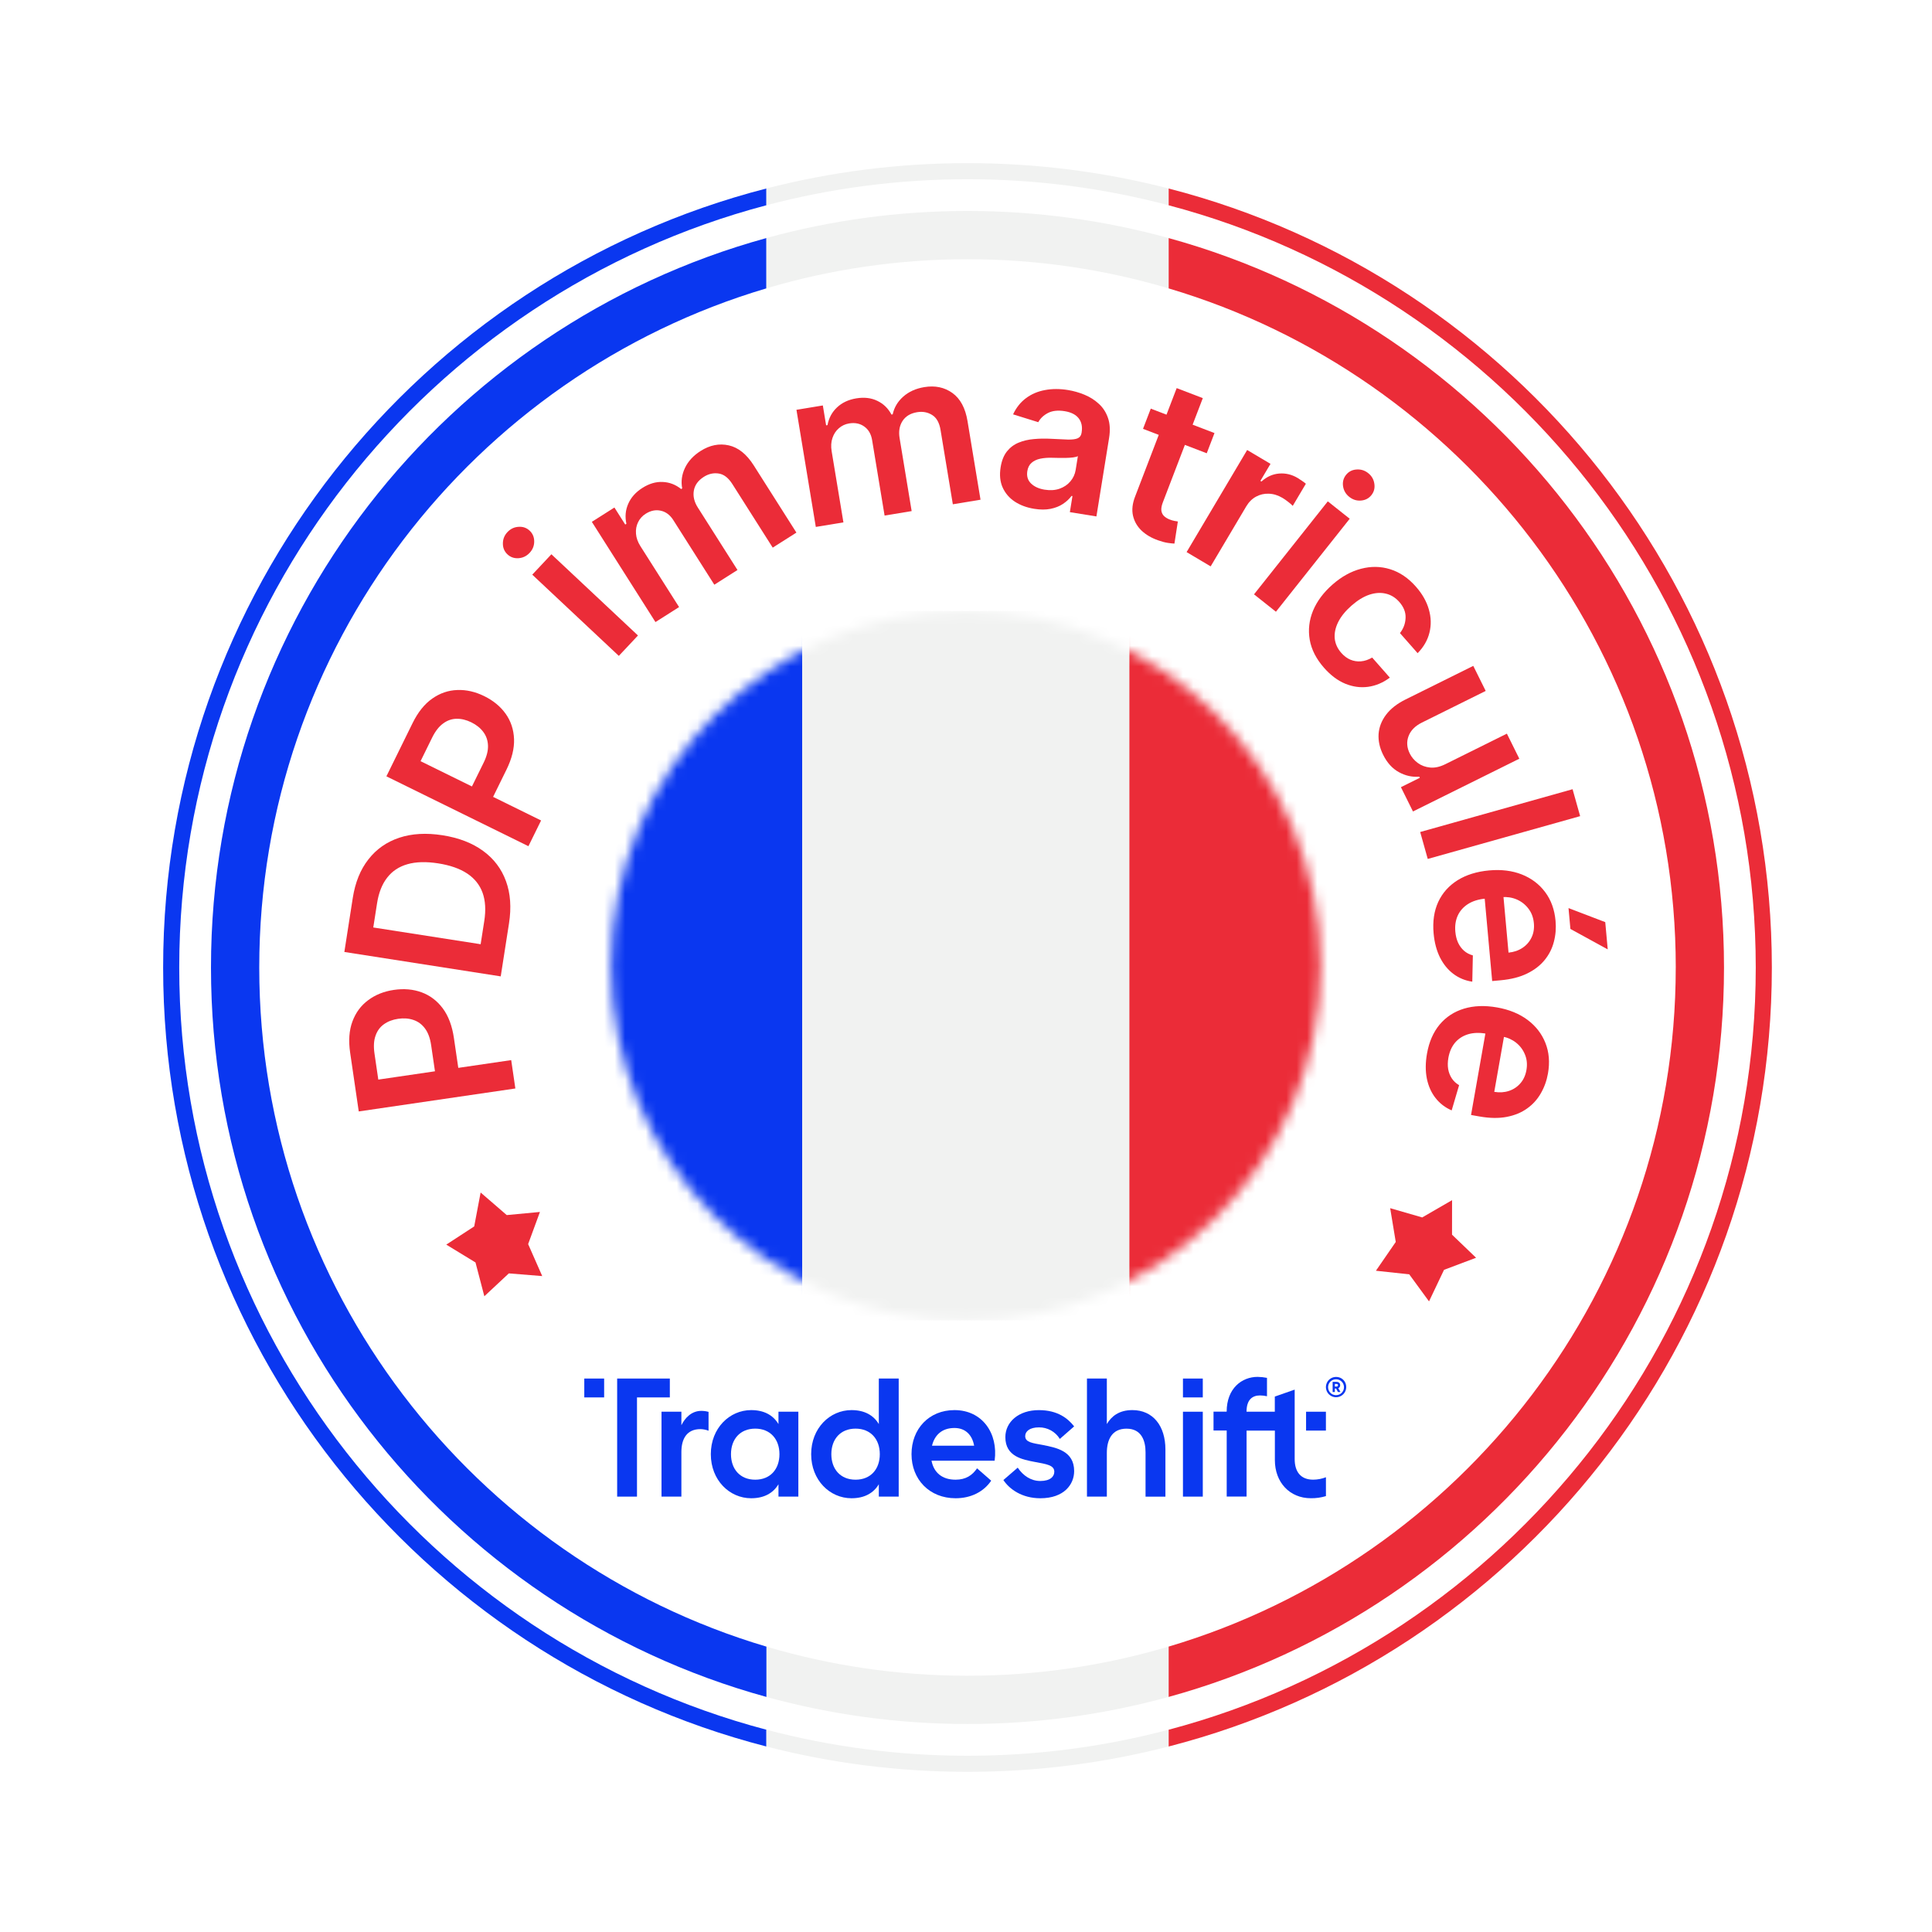
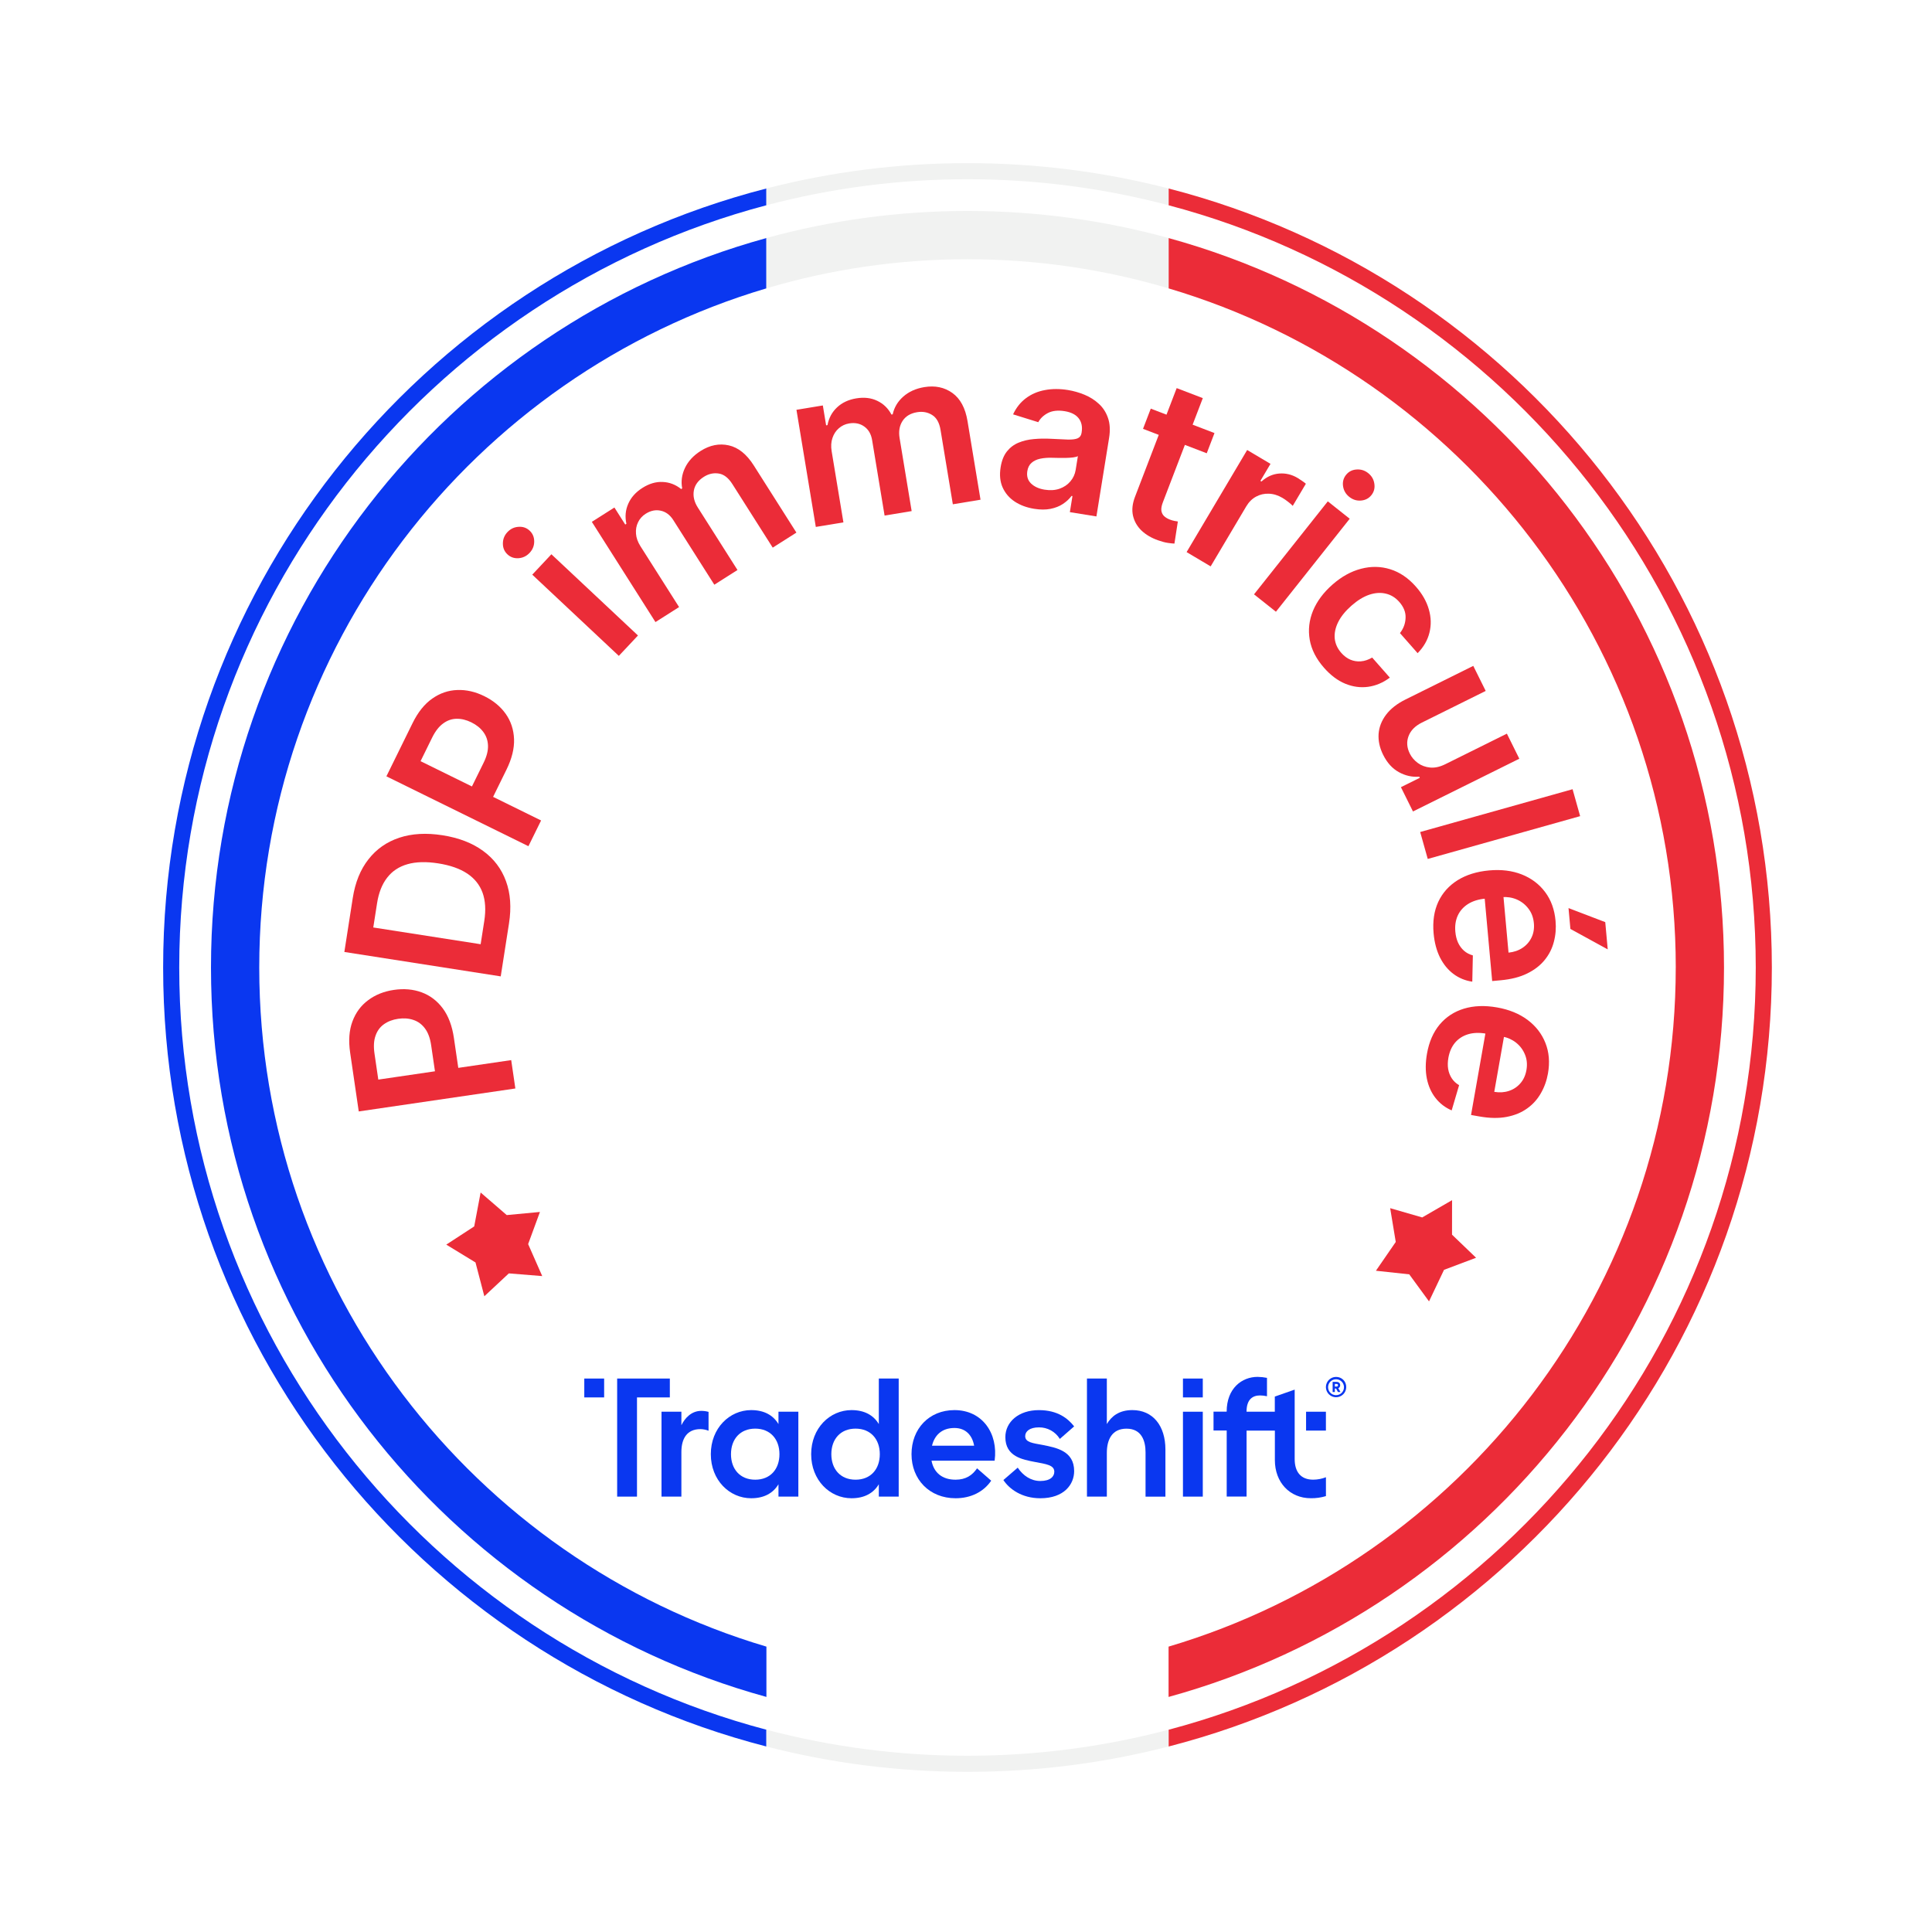
<svg xmlns="http://www.w3.org/2000/svg" width="187" height="187" viewBox="0 0 187 187" fill="none">
  <g filter="url(#filter0_d_74_2)">
    <path d="M176.96 93.48C176.96 139.584 139.585 176.96 93.48 176.96C47.375 176.96 10 139.584 10 93.48C10 47.375 47.375 10 93.48 10C139.585 10 176.96 47.375 176.96 93.48Z" fill="white" />
    <path d="M49.882 105.355L34.724 107.577L33.891 101.892C33.721 100.728 33.794 99.719 34.113 98.866C34.431 98.008 34.94 97.321 35.641 96.805C36.335 96.285 37.164 95.954 38.126 95.813C39.098 95.671 39.992 95.749 40.807 96.048C41.622 96.347 42.305 96.864 42.856 97.6C43.403 98.336 43.761 99.289 43.933 100.458L44.485 104.226L42.228 104.557L41.73 101.159C41.63 100.478 41.43 99.938 41.129 99.539C40.829 99.139 40.456 98.866 40.011 98.72C39.566 98.568 39.074 98.532 38.536 98.611C37.998 98.69 37.54 98.865 37.162 99.137C36.783 99.405 36.512 99.775 36.349 100.247C36.181 100.715 36.147 101.292 36.248 101.978L36.616 104.495L49.48 102.609L49.882 105.355Z" fill="#EB2C38" />
    <path d="M49.267 89.375L48.466 94.505L33.33 92.142L34.146 86.91C34.381 85.407 34.885 84.163 35.66 83.179C36.43 82.188 37.425 81.491 38.644 81.085C39.863 80.68 41.258 80.6 42.83 80.845C44.407 81.091 45.716 81.596 46.758 82.359C47.801 83.118 48.539 84.093 48.974 85.287C49.409 86.475 49.507 87.838 49.267 89.375ZM46.522 91.392L46.874 89.138C47.038 88.084 46.983 87.174 46.709 86.41C46.43 85.644 45.933 85.024 45.22 84.549C44.502 84.074 43.564 83.746 42.406 83.565C41.248 83.385 40.259 83.412 39.44 83.647C38.616 83.882 37.96 84.317 37.472 84.953C36.98 85.583 36.654 86.41 36.495 87.435L36.13 89.771L46.522 91.392Z" fill="#EB2C38" />
    <path d="M51.147 81.904L37.4 75.142L39.936 69.987C40.455 68.931 41.088 68.142 41.834 67.62C42.582 67.093 43.391 66.816 44.261 66.787C45.128 66.753 45.998 66.95 46.871 67.379C47.752 67.813 48.444 68.384 48.946 69.092C49.448 69.8 49.718 70.614 49.755 71.533C49.788 72.449 49.543 73.438 49.021 74.498L47.341 77.915L45.293 76.907L46.809 73.827C47.113 73.209 47.254 72.65 47.233 72.151C47.212 71.652 47.06 71.216 46.776 70.843C46.495 70.465 46.111 70.157 45.623 69.917C45.135 69.677 44.658 69.562 44.192 69.571C43.728 69.577 43.295 69.728 42.894 70.025C42.489 70.315 42.135 70.771 41.828 71.393L40.706 73.675L52.372 79.414L51.147 81.904Z" fill="#EB2C38" />
    <path d="M59.897 63.484L51.518 55.622L53.37 53.648L61.75 61.509L59.897 63.484ZM51.26 53.514C50.966 53.826 50.61 53.998 50.191 54.029C49.769 54.057 49.41 53.932 49.116 53.656C48.818 53.376 48.671 53.026 48.675 52.606C48.675 52.183 48.822 51.815 49.116 51.502C49.413 51.186 49.771 51.016 50.19 50.992C50.609 50.961 50.967 51.085 51.266 51.365C51.56 51.641 51.707 51.991 51.706 52.414C51.706 52.831 51.557 53.197 51.26 53.514Z" fill="#EB2C38" />
    <path d="M63.443 60.211L57.285 50.51L59.47 49.123L60.517 50.771L60.63 50.699C60.48 50.015 60.539 49.369 60.809 48.761C61.075 48.148 61.533 47.636 62.181 47.225C62.838 46.808 63.493 46.616 64.147 46.65C64.802 46.677 65.396 46.906 65.929 47.335L66.03 47.271C65.903 46.596 65.992 45.937 66.298 45.293C66.606 44.643 67.112 44.095 67.815 43.648C68.707 43.082 69.615 42.901 70.537 43.107C71.459 43.313 72.264 43.957 72.951 45.039L77.085 51.551L74.792 53.006L70.883 46.849C70.501 46.246 70.061 45.908 69.565 45.833C69.066 45.754 68.585 45.862 68.122 46.156C67.57 46.506 67.248 46.953 67.156 47.496C67.065 48.032 67.193 48.574 67.541 49.121L71.382 55.171L69.14 56.594L65.171 50.342C64.853 49.841 64.447 49.537 63.954 49.431C63.465 49.322 62.979 49.421 62.495 49.728C62.166 49.937 61.921 50.211 61.758 50.55C61.593 50.885 61.527 51.255 61.559 51.66C61.589 52.06 61.731 52.461 61.985 52.861L65.729 58.759L63.443 60.211Z" fill="#EB2C38" />
    <path d="M78.963 51.002L77.089 39.666L79.643 39.244L79.961 41.17L80.094 41.148C80.223 40.46 80.53 39.889 81.016 39.434C81.501 38.975 82.123 38.683 82.881 38.557C83.648 38.431 84.326 38.511 84.914 38.797C85.507 39.079 85.964 39.521 86.286 40.125L86.404 40.105C86.551 39.434 86.891 38.862 87.425 38.39C87.963 37.912 88.642 37.605 89.464 37.469C90.507 37.297 91.413 37.486 92.181 38.036C92.949 38.586 93.438 39.494 93.647 40.758L94.905 48.367L92.226 48.81L91.036 41.614C90.92 40.911 90.648 40.428 90.22 40.165C89.792 39.897 89.307 39.808 88.766 39.897C88.121 40.004 87.65 40.289 87.353 40.752C87.06 41.21 86.966 41.759 87.072 42.399L88.24 49.469L85.62 49.902L84.412 42.596C84.316 42.01 84.061 41.572 83.649 41.281C83.242 40.99 82.756 40.891 82.19 40.984C81.806 41.047 81.473 41.204 81.191 41.453C80.907 41.696 80.702 42.011 80.573 42.396C80.444 42.776 80.418 43.2 80.495 43.668L81.635 50.561L78.963 51.002Z" fill="#EB2C38" />
    <path d="M100.097 49.248C99.378 49.132 98.751 48.899 98.216 48.55C97.687 48.197 97.296 47.74 97.044 47.178C96.796 46.618 96.732 45.966 96.852 45.223C96.955 44.583 97.159 44.073 97.463 43.692C97.767 43.312 98.143 43.029 98.593 42.844C99.042 42.659 99.533 42.544 100.065 42.499C100.604 42.449 101.153 42.44 101.714 42.47C102.39 42.508 102.939 42.534 103.361 42.546C103.785 42.554 104.099 42.514 104.305 42.426C104.517 42.334 104.644 42.16 104.685 41.904L104.692 41.86C104.782 41.303 104.687 40.846 104.406 40.487C104.126 40.129 103.675 39.9 103.055 39.799C102.4 39.694 101.858 39.752 101.428 39.976C101.002 40.2 100.692 40.496 100.496 40.864L98.057 40.106C98.366 39.448 98.784 38.925 99.311 38.535C99.84 38.141 100.45 37.881 101.142 37.755C101.835 37.624 102.578 37.623 103.371 37.751C103.917 37.84 104.451 37.992 104.972 38.207C105.493 38.422 105.953 38.714 106.353 39.082C106.755 39.445 107.05 39.899 107.24 40.445C107.434 40.992 107.471 41.642 107.349 42.395L106.123 49.986L103.553 49.571L103.804 48.013L103.716 47.999C103.502 48.288 103.226 48.546 102.886 48.774C102.552 48.998 102.149 49.158 101.679 49.253C101.215 49.345 100.687 49.343 100.097 49.248ZM101.108 47.396C101.645 47.482 102.127 47.452 102.555 47.303C102.984 47.151 103.333 46.914 103.602 46.594C103.876 46.274 104.046 45.905 104.114 45.487L104.33 44.15C104.235 44.206 104.082 44.246 103.871 44.273C103.664 44.3 103.434 44.316 103.181 44.321C102.928 44.325 102.678 44.325 102.431 44.321C102.184 44.316 101.97 44.312 101.789 44.308C101.381 44.298 101.01 44.329 100.675 44.401C100.34 44.473 100.064 44.605 99.846 44.797C99.628 44.984 99.492 45.25 99.436 45.595C99.357 46.087 99.477 46.488 99.795 46.797C100.114 47.106 100.552 47.306 101.108 47.396Z" fill="#EB2C38" />
    <path d="M117.551 41.916L116.802 43.872L110.634 41.508L111.384 39.552L117.551 41.916ZM113.892 37.565L116.421 38.535L112.559 48.607C112.428 48.947 112.38 49.227 112.413 49.448C112.452 49.666 112.545 49.84 112.692 49.972C112.84 50.103 113.018 50.209 113.228 50.289C113.386 50.35 113.535 50.394 113.674 50.42C113.818 50.449 113.928 50.467 114.005 50.475L113.674 52.615C113.521 52.61 113.308 52.587 113.035 52.547C112.767 52.508 112.452 52.424 112.09 52.296C111.449 52.072 110.915 51.758 110.488 51.354C110.063 50.945 109.787 50.46 109.66 49.899C109.538 49.339 109.608 48.725 109.87 48.056L113.892 37.565Z" fill="#EB2C38" />
    <path d="M114.852 53.438L120.714 43.556L122.973 44.896L121.995 46.543L122.098 46.604C122.617 46.14 123.187 45.884 123.807 45.835C124.435 45.783 125.032 45.926 125.598 46.262C125.726 46.338 125.866 46.43 126.017 46.537C126.175 46.642 126.301 46.737 126.396 46.822L125.125 48.965C125.047 48.872 124.908 48.749 124.709 48.596C124.516 48.441 124.322 48.305 124.124 48.188C123.7 47.937 123.263 47.802 122.815 47.786C122.374 47.767 121.961 47.862 121.577 48.069C121.193 48.276 120.877 48.59 120.627 49.01L117.181 54.82L114.852 53.438Z" fill="#EB2C38" />
    <path d="M121.377 57.527L128.519 48.526L130.64 50.21L123.498 59.21L121.377 57.527ZM130.599 48.095C130.263 47.829 130.062 47.488 129.997 47.073C129.934 46.654 130.029 46.287 130.28 45.97C130.534 45.65 130.87 45.474 131.289 45.444C131.711 45.41 132.09 45.526 132.426 45.792C132.766 46.062 132.965 46.405 133.024 46.82C133.089 47.235 132.995 47.603 132.741 47.923C132.49 48.239 132.153 48.415 131.731 48.449C131.316 48.483 130.939 48.365 130.599 48.095Z" fill="#EB2C38" />
    <path d="M128.154 64.636C127.397 63.776 126.935 62.87 126.769 61.919C126.607 60.973 126.712 60.039 127.085 59.12C127.466 58.2 128.092 57.357 128.964 56.589C129.84 55.818 130.761 55.306 131.728 55.053C132.698 54.797 133.641 54.811 134.555 55.096C135.477 55.381 136.309 55.944 137.05 56.786C137.666 57.486 138.082 58.22 138.299 58.986C138.522 59.753 138.541 60.503 138.357 61.237C138.176 61.968 137.795 62.629 137.213 63.221L135.503 61.278C135.849 60.834 136.03 60.342 136.047 59.802C136.071 59.263 135.867 58.748 135.435 58.258C135.069 57.842 134.636 57.576 134.135 57.459C133.637 57.339 133.103 57.374 132.532 57.564C131.965 57.758 131.392 58.11 130.812 58.62C130.224 59.138 129.794 59.669 129.523 60.213C129.255 60.754 129.144 61.281 129.189 61.792C129.241 62.305 129.453 62.772 129.826 63.195C130.089 63.495 130.381 63.713 130.701 63.85C131.028 63.987 131.371 64.041 131.73 64.011C132.088 63.981 132.449 63.859 132.813 63.645L134.523 65.588C133.87 66.076 133.171 66.373 132.426 66.477C131.684 66.579 130.945 66.478 130.208 66.177C129.475 65.873 128.79 65.359 128.154 64.636Z" fill="#EB2C38" />
    <path d="M139.889 73.97L145.853 71.011L147.056 73.437L136.763 78.543L135.596 76.191L137.426 75.283L137.373 75.176C136.681 75.23 136.02 75.082 135.39 74.732C134.762 74.386 134.257 73.827 133.873 73.054C133.539 72.38 133.393 71.709 133.435 71.042C133.484 70.378 133.724 69.757 134.157 69.181C134.593 68.603 135.223 68.109 136.045 67.702L142.599 64.451L143.802 66.876L137.623 69.941C136.971 70.265 136.542 70.701 136.335 71.249C136.128 71.797 136.168 72.361 136.456 72.942C136.634 73.299 136.893 73.602 137.233 73.851C137.573 74.1 137.969 74.246 138.419 74.29C138.876 74.336 139.366 74.229 139.889 73.97Z" fill="#EB2C38" />
-     <path d="M152.943 78.996L138.193 83.138L137.461 80.531L152.211 76.389L152.943 78.996Z" fill="#EB2C38" />
+     <path d="M152.943 78.996L138.193 83.138L137.461 80.531L152.211 76.389L152.943 78.996" fill="#EB2C38" />
    <path d="M138.76 90.34C138.656 89.193 138.805 88.18 139.206 87.303C139.612 86.43 140.235 85.73 141.073 85.203C141.917 84.676 142.937 84.358 144.134 84.249C145.311 84.142 146.364 84.272 147.294 84.638C148.229 85.009 148.981 85.577 149.552 86.342C150.127 87.106 150.464 88.034 150.563 89.127C150.627 89.832 150.573 90.508 150.401 91.154C150.235 91.805 149.938 92.393 149.51 92.918C149.082 93.447 148.516 93.884 147.811 94.228C147.111 94.572 146.259 94.79 145.256 94.881L144.429 94.956L143.578 85.576L145.396 85.412L146.012 92.206C146.529 92.154 146.978 92.001 147.36 91.746C147.748 91.49 148.04 91.156 148.238 90.742C148.437 90.334 148.512 89.871 148.465 89.355C148.415 88.803 148.237 88.331 147.931 87.938C147.63 87.545 147.253 87.251 146.8 87.057C146.352 86.867 145.872 86.793 145.36 86.835L143.773 86.978C143.108 87.039 142.548 87.212 142.093 87.499C141.643 87.785 141.311 88.158 141.098 88.618C140.889 89.078 140.811 89.601 140.864 90.187C140.9 90.579 140.987 90.929 141.125 91.237C141.268 91.545 141.459 91.805 141.699 92.019C141.939 92.232 142.226 92.384 142.559 92.474L142.504 95.018C141.825 94.919 141.216 94.669 140.679 94.267C140.147 93.87 139.713 93.338 139.377 92.673C139.047 92.007 138.841 91.229 138.76 90.34ZM151.818 87.894L155.374 89.254L155.613 91.891L152.001 89.912L151.818 87.894Z" fill="#EB2C38" />
    <path d="M138.12 101.981C138.32 100.846 138.729 99.908 139.346 99.166C139.967 98.43 140.751 97.917 141.698 97.629C142.65 97.341 143.718 97.301 144.902 97.51C146.066 97.715 147.048 98.116 147.85 98.713C148.655 99.316 149.232 100.061 149.582 100.948C149.937 101.836 150.019 102.82 149.829 103.901C149.706 104.598 149.477 105.236 149.142 105.815C148.811 106.4 148.37 106.89 147.82 107.284C147.268 107.683 146.607 107.956 145.837 108.104C145.071 108.252 144.192 108.239 143.2 108.064L142.383 107.92L144.018 98.645L145.816 98.962L144.631 105.681C145.143 105.766 145.616 105.736 146.052 105.59C146.493 105.445 146.863 105.198 147.162 104.851C147.461 104.509 147.655 104.082 147.745 103.571C147.841 103.026 147.793 102.524 147.6 102.065C147.413 101.606 147.126 101.224 146.739 100.918C146.357 100.617 145.913 100.42 145.408 100.326L143.839 100.049C143.181 99.933 142.595 99.954 142.081 100.112C141.572 100.27 141.154 100.543 140.827 100.931C140.506 101.32 140.294 101.804 140.191 102.384C140.123 102.772 140.115 103.132 140.168 103.466C140.225 103.8 140.342 104.102 140.517 104.371C140.692 104.64 140.929 104.861 141.228 105.035L140.509 107.476C139.878 107.203 139.357 106.802 138.943 106.273C138.534 105.75 138.255 105.124 138.105 104.393C137.96 103.664 137.965 102.86 138.12 101.981Z" fill="#EB2C38" />
    <path d="M46.52 115.424L49.048 117.608L52.261 117.306L51.119 120.417L52.483 123.513L49.25 123.252L46.88 125.467L46.024 122.194L43.195 120.468L45.899 118.706L46.52 115.424Z" fill="#EB2C38" />
    <path d="M140.547 116.164L140.543 119.505L142.87 121.74L139.769 122.908L138.316 125.962L136.402 123.344L133.177 122.996L135.096 120.21L134.556 116.94L137.656 117.837L140.547 116.164Z" fill="#EB2C38" />
    <path d="M171.499 93.644C171.499 57.368 146.687 26.886 113.108 18.244V19.868C145.78 28.495 169.941 58.3 169.941 93.645C169.941 128.991 145.78 158.796 113.108 167.423V169.047C146.687 160.404 171.499 129.923 171.499 93.645V93.644Z" fill="#EB2C38" />
    <path d="M17.348 93.644C17.348 58.298 41.509 28.493 74.181 19.866V18.242C40.603 26.886 15.79 57.367 15.79 93.644C15.79 129.92 40.602 160.402 74.181 169.046V167.422C41.509 158.795 17.348 128.99 17.348 93.644Z" fill="#0A37F0" />
    <path d="M93.644 17.347C100.369 17.347 106.891 18.226 113.108 19.866V18.242C106.887 16.641 100.365 15.79 93.644 15.79C86.924 15.79 80.403 16.641 74.181 18.242V19.866C80.396 18.224 86.919 17.347 93.644 17.347Z" fill="#F1F2F1" />
    <path d="M93.644 169.941C86.919 169.941 80.397 169.062 74.181 167.422V169.046C80.401 170.647 86.924 171.498 93.644 171.498C100.365 171.498 106.887 170.647 113.108 169.046V167.422C106.893 169.063 100.369 169.941 93.644 169.941Z" fill="#F1F2F1" />
    <path d="M162.197 93.644C162.197 124.685 141.457 150.969 113.107 159.378V164.249C144.1 155.724 166.868 127.345 166.868 93.645C166.868 59.945 144.1 31.566 113.108 23.041V27.912C141.457 36.321 162.199 62.605 162.199 93.645L162.197 93.644Z" fill="#EB2C38" />
-     <path d="M93.644 162.196C86.885 162.196 80.354 161.209 74.181 159.378V164.247C80.38 165.951 86.904 166.867 93.644 166.867C100.384 166.867 106.911 165.951 113.108 164.247V159.376C106.935 161.207 100.404 162.195 93.644 162.195V162.196Z" fill="#F1F2F1" />
    <path d="M20.421 93.644C20.421 127.344 43.189 155.722 74.182 164.247V159.378C45.834 150.969 25.093 124.686 25.093 93.644C25.093 62.602 45.832 36.319 74.181 27.91V23.041C43.189 31.564 20.421 59.944 20.421 93.644Z" fill="#0A37F0" />
    <path d="M93.644 25.091C100.404 25.091 106.935 26.079 113.108 27.91V23.039C106.911 21.335 100.384 20.419 93.644 20.419C86.904 20.419 80.38 21.335 74.181 23.039V27.909C80.354 26.077 86.885 25.09 93.644 25.09V25.091Z" fill="#F1F2F1" />
    <path d="M116.419 136.642H114.499V144.859H116.419V136.642Z" fill="#0A37F0" />
    <path d="M109.603 136.484C108.281 136.484 107.557 137.114 107.132 137.838V133.43H105.208V144.859H107.132V140.628C107.132 139.336 107.636 138.282 109.036 138.282C110.516 138.282 110.878 139.494 110.878 140.564V144.862H112.802V140.294C112.799 137.995 111.586 136.484 109.603 136.484Z" fill="#0A37F0" />
    <path d="M116.419 133.43H114.499V135.257H116.419V133.43Z" fill="#0A37F0" />
    <path d="M125.313 141.223V134.503L123.39 135.176V136.64H120.654C120.654 135.459 121.231 135.065 121.96 135.065C122.187 135.067 122.412 135.093 122.633 135.144V133.365C122.333 133.304 122.027 133.272 121.721 133.269C120.209 133.269 118.73 134.371 118.73 136.635H117.458V138.462H118.734V144.853H120.657V138.468H123.396V141.331C123.396 143.471 124.829 145.015 126.875 145.015C127.371 145.022 127.864 144.953 128.339 144.81V142.983C127.947 143.135 127.531 143.215 127.111 143.219C125.88 143.221 125.313 142.435 125.313 141.223Z" fill="#0A37F0" />
    <path d="M100.552 138.157C100.958 138.151 101.359 138.251 101.715 138.446C102.072 138.642 102.37 138.928 102.582 139.275L103.968 138.061C103.385 137.322 102.409 136.487 100.552 136.487C98.585 136.487 97.309 137.641 97.309 139.101C97.309 140.989 98.978 141.273 100.174 141.505C101.26 141.71 102.047 141.804 102.047 142.449C102.047 142.906 101.67 143.346 100.693 143.346C99.781 143.346 99.025 142.827 98.506 142.056L97.12 143.254C97.687 144.12 98.899 145.018 100.693 145.018C103.007 145.018 103.968 143.664 103.968 142.389C103.968 140.436 102.252 140.122 100.898 139.854C99.985 139.681 99.23 139.618 99.23 139.004C99.23 138.53 99.686 138.157 100.552 138.157Z" fill="#0A37F0" />
    <path d="M128.336 136.642H126.416V138.468H128.336V136.642Z" fill="#0A37F0" />
    <path d="M92.383 136.485C89.911 136.485 88.226 138.312 88.226 140.751C88.226 143.19 89.957 145.017 92.492 145.017C93.972 145.017 95.2 144.402 95.939 143.317L94.57 142.12C94.114 142.793 93.484 143.221 92.492 143.221C91.185 143.221 90.382 142.529 90.162 141.38H96.271C96.632 138.751 95.09 136.485 92.383 136.485ZM90.21 139.932C90.447 138.955 91.123 138.216 92.383 138.216C93.499 138.216 94.114 138.955 94.287 139.932H90.21Z" fill="#0A37F0" />
    <path d="M64.834 133.43H59.735V144.859H61.655V135.257H64.834V133.43Z" fill="#0A37F0" />
    <path d="M58.475 133.43H56.554V135.257H58.475V133.43Z" fill="#0A37F0" />
    <path d="M65.952 137.948V136.641H64.028V144.859H65.952V140.546C65.952 139.254 66.487 138.326 67.793 138.326C68.063 138.33 68.33 138.383 68.581 138.483V136.656C68.35 136.591 68.112 136.558 67.872 136.56C66.912 136.562 66.285 137.271 65.952 137.948Z" fill="#0A37F0" />
    <path d="M75.349 136.642V137.838C74.83 136.972 73.949 136.485 72.706 136.485C70.612 136.485 68.801 138.231 68.801 140.751C68.801 143.27 70.612 145.017 72.706 145.017C73.949 145.017 74.83 144.528 75.349 143.662V144.859H77.273V136.642H75.349ZM73.098 143.221C71.635 143.221 70.753 142.199 70.753 140.751C70.753 139.303 71.635 138.279 73.098 138.279C74.561 138.279 75.444 139.303 75.444 140.751C75.444 142.199 74.563 143.221 73.098 143.221Z" fill="#0A37F0" />
    <path d="M85.062 133.43V137.838C84.543 136.972 83.661 136.485 82.417 136.485C80.323 136.485 78.513 138.231 78.513 140.751C78.513 143.27 80.323 145.017 82.417 145.017C83.661 145.017 84.543 144.528 85.062 143.662V144.859H86.986V133.43H85.062ZM82.811 143.221C81.347 143.221 80.466 142.199 80.466 140.751C80.466 139.302 81.347 138.279 82.811 138.279C84.275 138.279 85.157 139.302 85.157 140.751C85.157 142.199 84.276 143.221 82.811 143.221Z" fill="#0A37F0" />
    <path d="M130.302 134.256C130.302 134.45 130.244 134.64 130.136 134.802C130.028 134.964 129.875 135.09 129.695 135.164C129.516 135.239 129.318 135.258 129.128 135.221C128.937 135.183 128.762 135.089 128.624 134.952C128.487 134.814 128.393 134.639 128.355 134.449C128.317 134.258 128.336 134.06 128.411 133.881C128.485 133.701 128.611 133.547 128.773 133.439C128.934 133.331 129.124 133.274 129.319 133.274C129.448 133.271 129.577 133.294 129.698 133.343C129.818 133.391 129.928 133.463 130.02 133.555C130.112 133.647 130.184 133.756 130.232 133.876C130.281 133.997 130.304 134.126 130.302 134.256ZM130.085 134.256C130.082 134.104 130.035 133.957 129.949 133.832C129.863 133.707 129.742 133.611 129.601 133.554C129.46 133.498 129.306 133.485 129.158 133.516C129.009 133.547 128.873 133.622 128.767 133.73C128.661 133.838 128.589 133.975 128.56 134.124C128.532 134.273 128.548 134.427 128.606 134.566C128.665 134.706 128.764 134.826 128.89 134.91C129.016 134.994 129.164 135.038 129.316 135.038C129.418 135.039 129.52 135.019 129.614 134.98C129.709 134.941 129.795 134.883 129.866 134.81C129.938 134.737 129.995 134.65 130.032 134.555C130.07 134.46 130.088 134.358 130.085 134.256ZM129.534 134.367L129.746 134.733H129.5L129.322 134.401H129.2V134.733H128.987V133.753H129.356C129.588 133.753 129.717 133.884 129.717 134.077C129.719 134.138 129.703 134.198 129.671 134.25C129.638 134.302 129.59 134.343 129.534 134.367ZM129.2 134.206H129.358C129.461 134.206 129.505 134.151 129.505 134.077C129.505 134.003 129.461 133.953 129.358 133.953H129.2V134.206Z" fill="#0A37F0" />
    <mask id="mask0_74_2" style="mask-type:luminance" maskUnits="userSpaceOnUse" x="59" y="59" width="69" height="69">
-       <path d="M93.48 127.808C112.439 127.808 127.808 112.438 127.808 93.479C127.808 74.52 112.439 59.151 93.48 59.151C74.521 59.151 59.152 74.52 59.152 93.479C59.152 112.438 74.521 127.808 93.48 127.808Z" fill="white" />
-     </mask>
+       </mask>
    <g mask="url(#mask0_74_2)">
      <path d="M77.646 59.145H45.979V127.802H77.646V59.145Z" fill="#0A37F0" />
      <path d="M109.313 59.145H77.646V127.802H109.313V59.145Z" fill="#F1F2F1" />
-       <path d="M140.981 59.145H109.314V127.802H140.981V59.145Z" fill="#EB2C38" />
    </g>
  </g>
  <defs>
    <filter id="filter0_d_74_2" x="3.05176e-05" y="-0" width="186.96" height="186.96" filterUnits="userSpaceOnUse" color-interpolation-filters="sRGB">
      <feFlood flood-opacity="0" result="BackgroundImageFix" />
      <feColorMatrix in="SourceAlpha" type="matrix" values="0 0 0 0 0 0 0 0 0 0 0 0 0 0 0 0 0 0 127 0" result="hardAlpha" />
      <feOffset />
      <feGaussianBlur stdDeviation="5" />
      <feComposite in2="hardAlpha" operator="out" />
      <feColorMatrix type="matrix" values="0 0 0 0 0 0 0 0 0 0 0 0 0 0 0 0 0 0 0.25 0" />
      <feBlend mode="normal" in2="BackgroundImageFix" result="effect1_dropShadow_74_2" />
      <feBlend mode="normal" in="SourceGraphic" in2="effect1_dropShadow_74_2" result="shape" />
    </filter>
  </defs>
</svg>